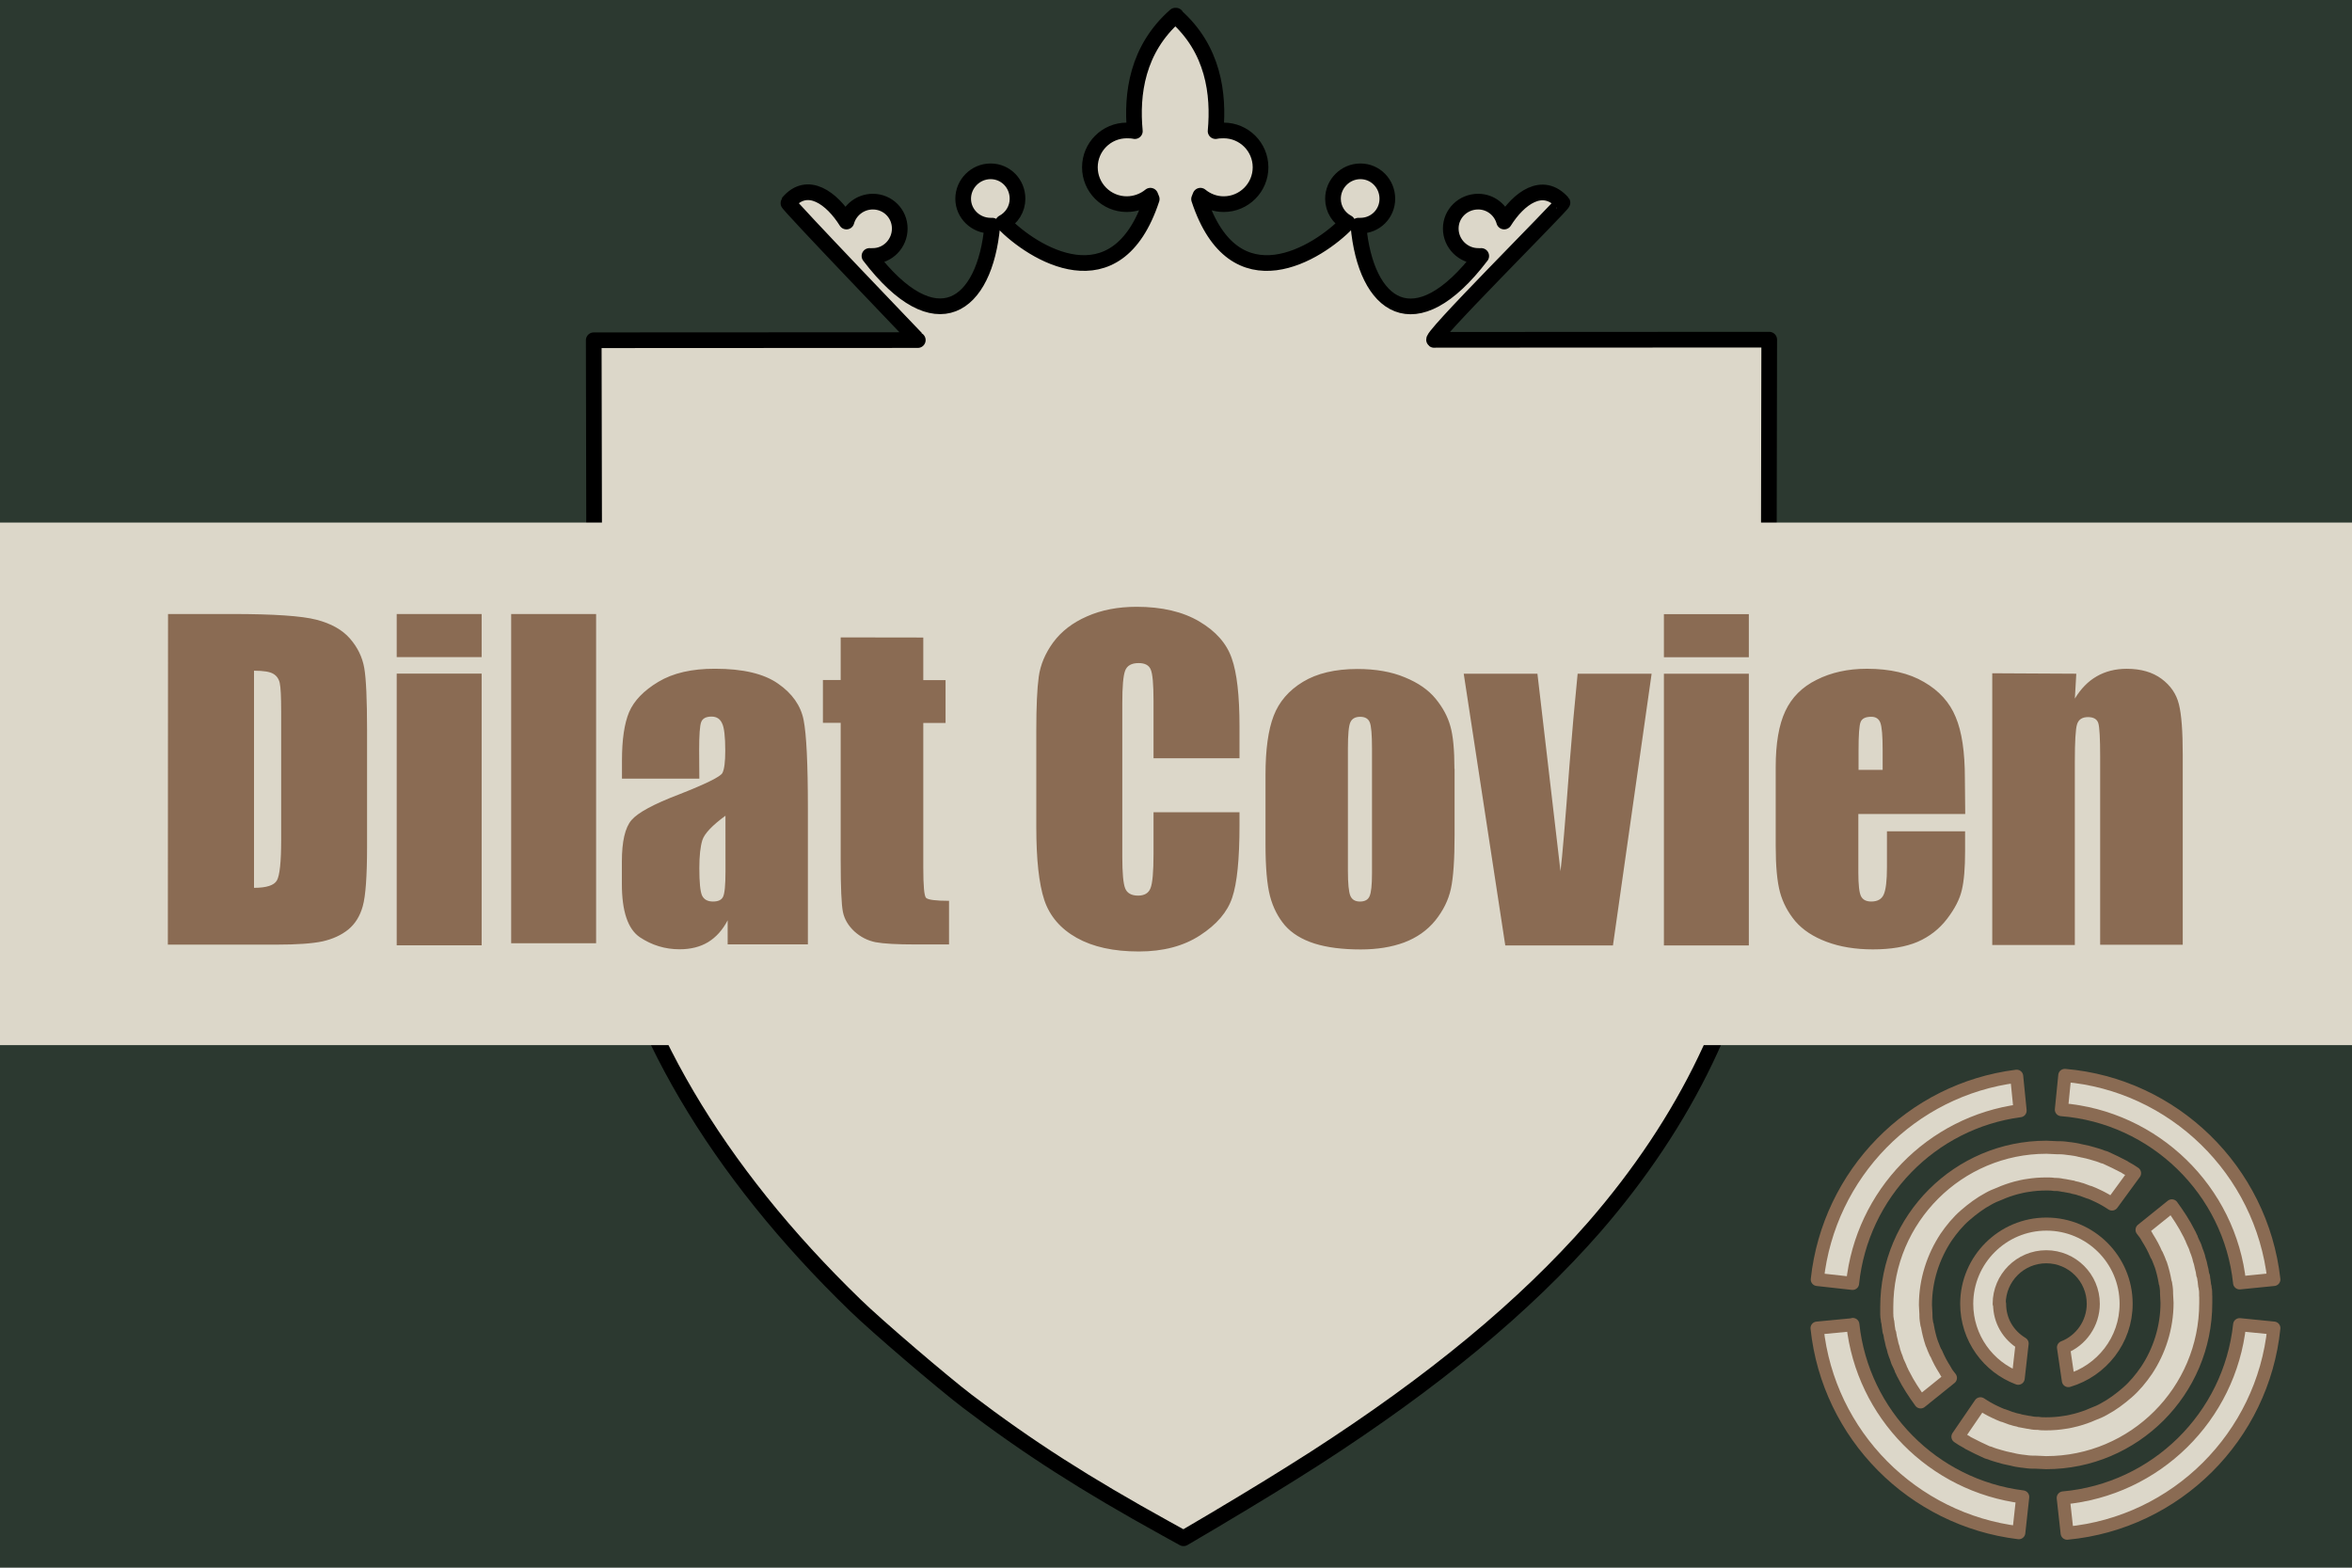
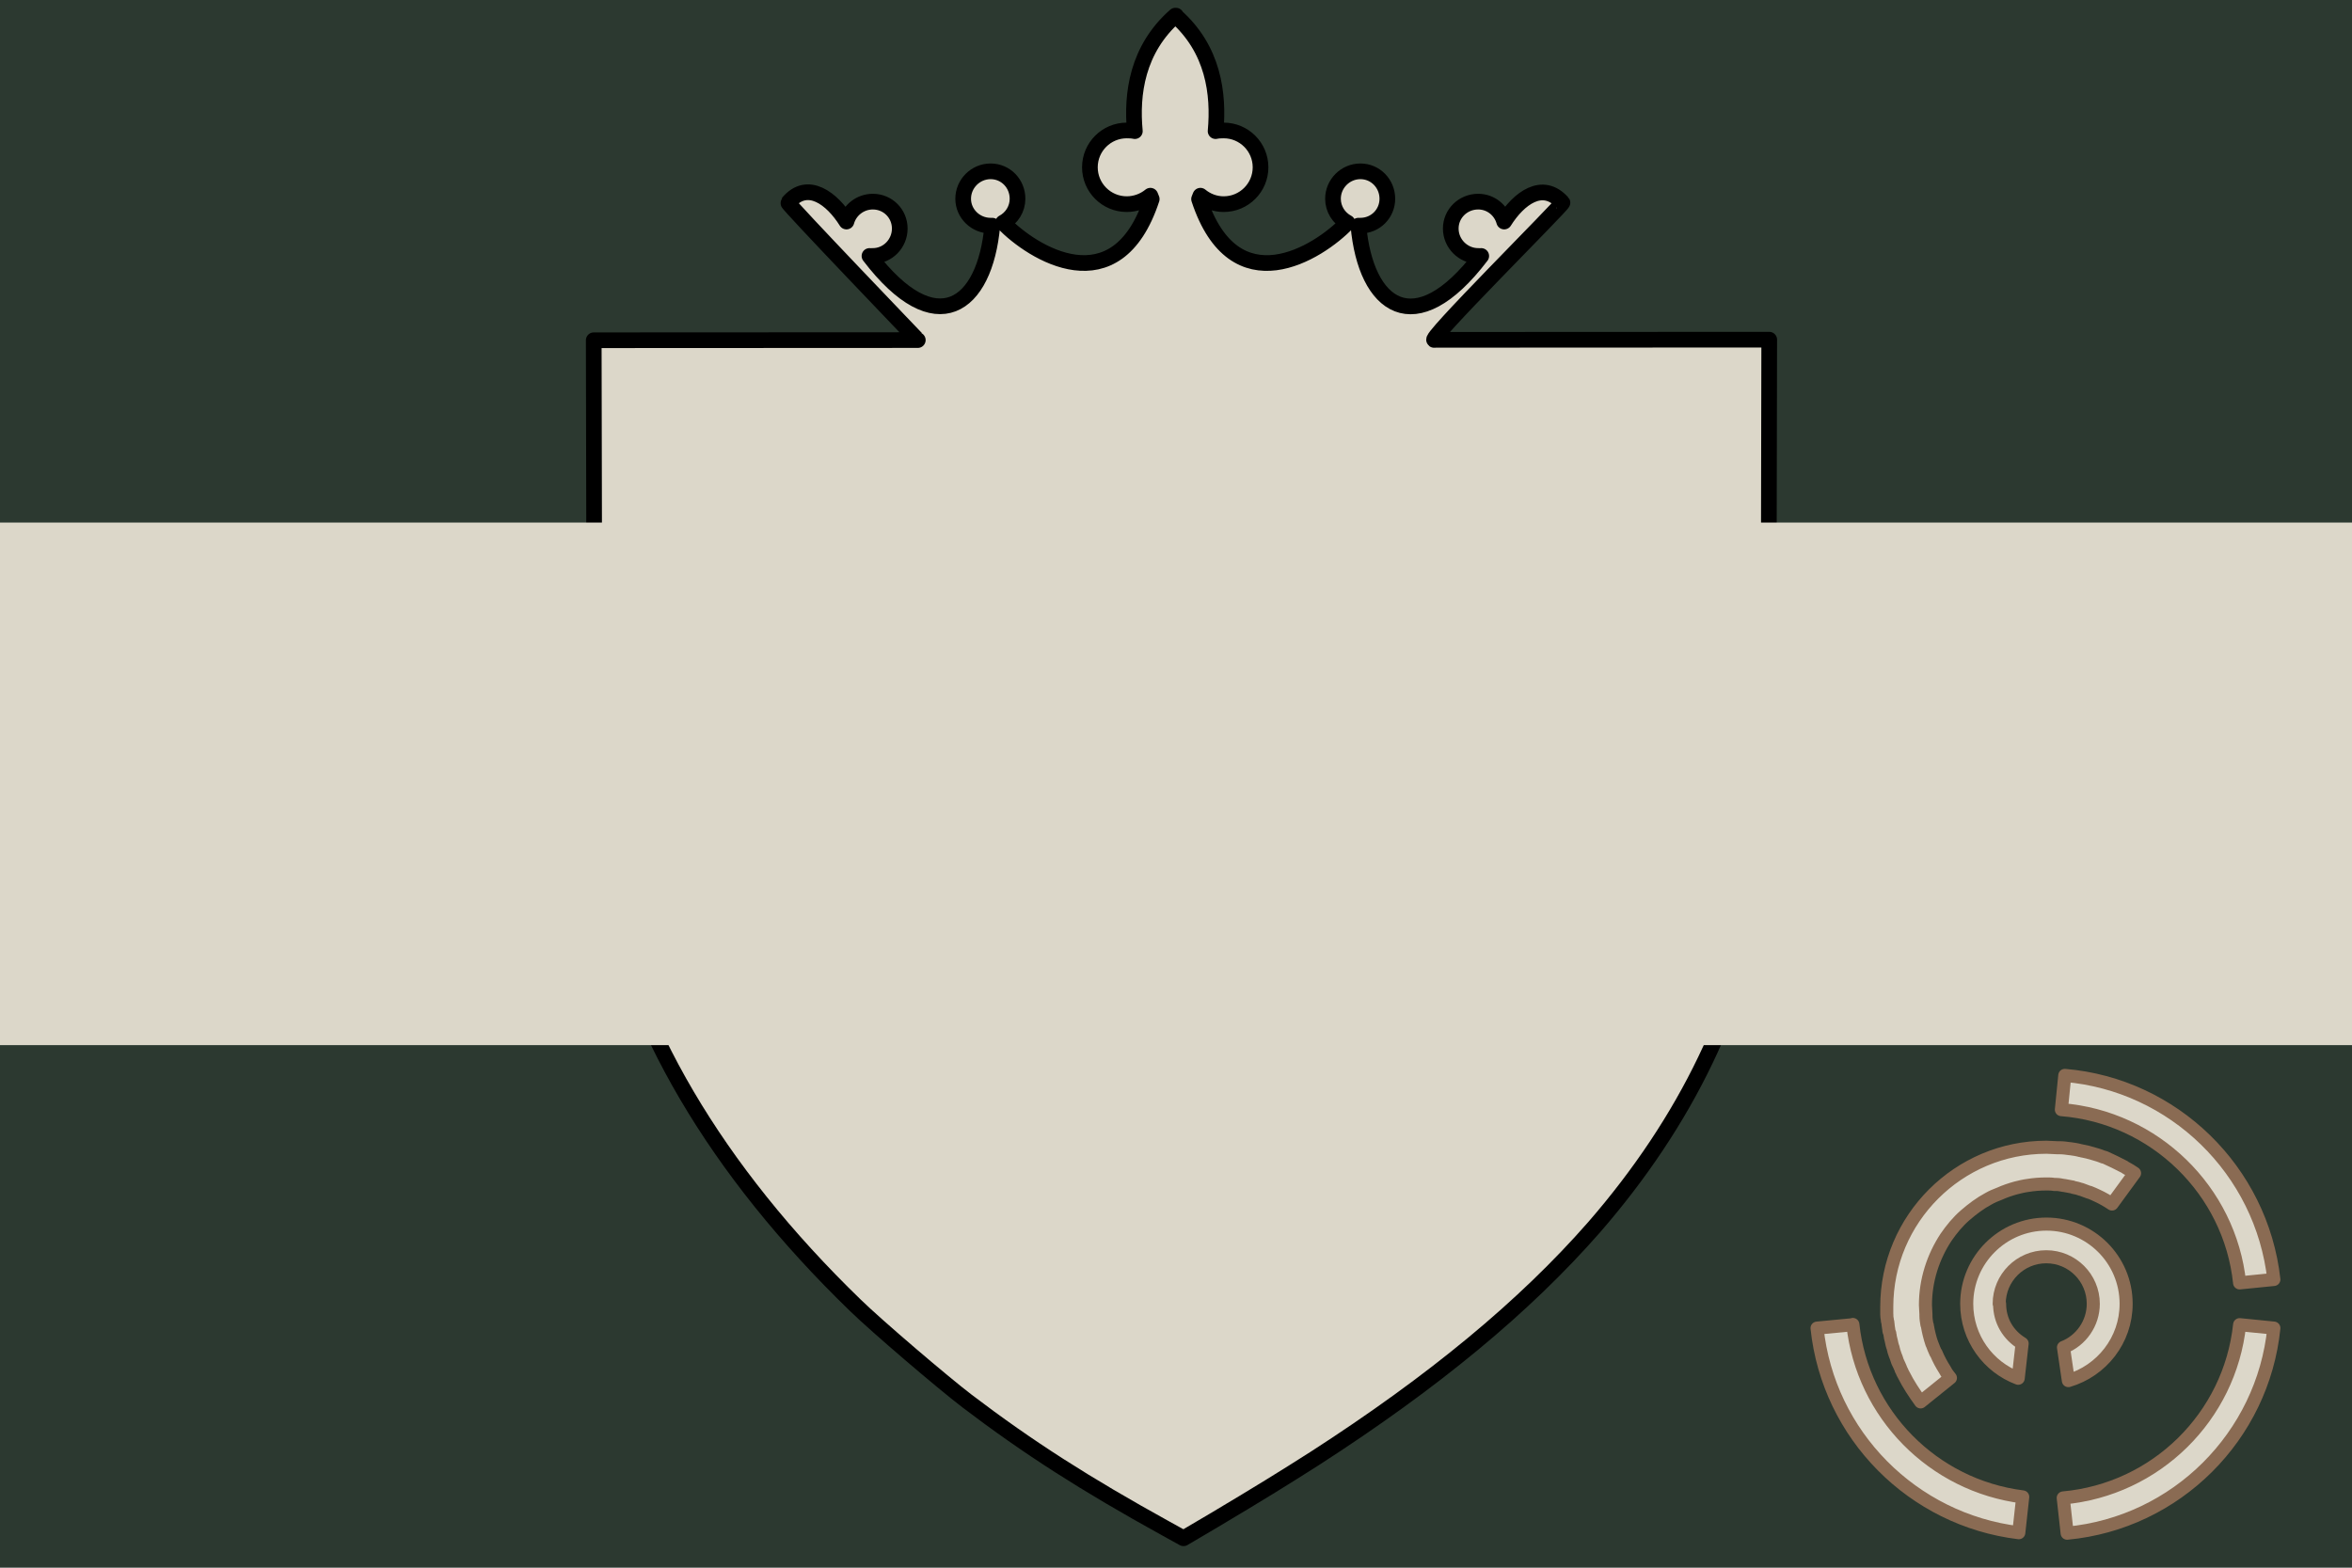
<svg xmlns="http://www.w3.org/2000/svg" width="900" height="600" version="1.1">
  <title>GeoBrol - Drapeau du Dilat Covien - Mondes de Ji (fictif)</title>
  <style>.f{fill:#2c3930;}.s{fill:#8a6b53;}.h,.t{fill:#dcd7c9;}.t{stroke:#8a6b53;stroke-width:5;stroke-linecap:round;stroke-linejoin:round;stroke-miterlimit:4;stroke-opacity:1}</style>
  <path class="f" d="m900 0h-900v600h900v-600z" />
  <g class="h">
    <path d="m677 130-0.212 107c-0.212 84.4-0.106 82.1-2.81 99.6-7.26 47.9-28.6 92.3-63.9 133-26.7 30.5-61.4 59.2-107 88.6-12 7.66-21.8 13.7-38.6 23.7l-11.6 6.84-6.73-3.72c-30.8-17-52.7-31-76.1-48.8-9.27-7.07-34.6-28.7-42.7-36.6-53.5-51.8-86.4-108-96.6-164-3.28-18.1-3.18-14.4-3.34-99.4l-0.212-106 124-0.061c0.341 0.317-50-52.1-49.6-52.6 7.42-8.77 16.8-1.59 22.3 7.23 1.22-4.38 5.3-7.62 10.1-7.62 5.74 0 10.3 4.59 10.3 10.3 0 5.74-4.59 10.5-10.3 10.5-0.396 0-0.906 0.044-1.29 0 25.4 33.3 44.2 19.5 47-11.6-0.246 0.016-0.396 0-0.646 0-5.74 0-10.5-4.59-10.5-10.3 0-5.74 4.71-10.5 10.5-10.5s10.3 4.71 10.3 10.5c0 3.98-2.26 7.42-5.55 9.16 11.2 11.6 43.4 32 56.9-9.04 0 0-0.225-0.563-0.517-1.29-2.43 2-5.65 3.23-9.04 3.23-7.77 0-14.1-6.3-14.1-14.1 0-7.77 6.3-14.1 14.1-14.1 1.05 0 2.12 0.041 3.1 0.258-1.34-14.2 0.845-31.3 15.5-44.2 14.6 12.8 16.7 30 15.4 44.2 0.982-0.216 2.05-0.258 3.1-0.258 7.77 0 14.1 6.3 14.1 14.1 0 7.77-6.3 14.1-14.1 14.1-3.39 0-6.48-1.23-8.91-3.23-0.291 0.728-0.517 1.29-0.517 1.29 13.5 41 45.6 20.7 56.8 9.04-3.29-1.75-5.55-5.18-5.55-9.16 0-5.74 4.71-10.5 10.5-10.5 5.74 0 10.3 4.71 10.3 10.5 0 5.74-4.59 10.3-10.3 10.3-0.248 0-0.53 0.016-0.774 0 2.78 31.1 21.6 45 47 11.6-0.385 0.045-0.765 0-1.16 0-5.74 0-10.5-4.71-10.5-10.5 1e-13 -5.74 4.71-10.3 10.5-10.3 4.77 0 8.72 3.24 9.94 7.62 5.53-8.82 14.7-15.8 22.3-7.23 0.491 0.55-53.9 54.6-48.8 52.5zm-227-124h-1e-3z" stroke="#000" stroke-linecap="round" stroke-linejoin="round" stroke-width="6px" />
    <path d="M0 200h900v200H0z" />
  </g>
  <g class="s">
-     <path d="m64.3 235h24.6q23.8 0 32.2 2.19 8.44 2.19 12.8 7.19t5.47 11.2q1.09 6.09 1.09 24.1v44.3q0 17-1.64 22.8-1.56 5.7-5.55 8.98-3.98 3.2-9.84 4.53-5.86 1.25-17.7 1.25h-41.5zm32.9 21.6v83.2q7.11 0 8.75-2.81 1.64-2.89 1.64-15.5v-49.1q0-8.59-0.547-11t-2.5-3.52q-1.95-1.17-7.34-1.17zm87.1-21.6v16.5h-32.5v-16.5zm0 22.8v104h-32.5v-104zm43.8-22.8v126h-32.5v-126zm39.5 63h-29.6v-6.95q0-12 2.73-18.5 2.81-6.56 11.2-11.6t21.7-5q16 0 24.1 5.7 8.12 5.62 9.77 13.9 1.64 8.2 1.64 33.9v52h-30.7v-9.22q-2.89 5.55-7.5 8.36-4.53 2.73-10.9 2.73-8.28 0-15.2-4.61-6.88-4.69-6.88-20.4v-8.52q0-11.6 3.67-15.9t18.2-9.84q15.5-6.09 16.6-8.2t1.09-8.59q0-8.12-1.25-10.5-1.17-2.5-3.98-2.5-3.2 0-3.98 2.11-0.781 2.03-0.781 10.7zm10 14.2q-7.58 5.55-8.83 9.3-1.17 3.75-1.17 10.8 0 8.05 1.02 10.4 1.09 2.34 4.22 2.34 2.97 0 3.83-1.8 0.938-1.88 0.938-9.69zm75.7-68.2v16.3h8.52v16.4h-8.52v55.5q0 10.2 1.02 11.4 1.09 1.17 8.83 1.17v16.7h-12.7q-10.8 0-15.4-0.859-4.61-0.938-8.12-4.14-3.52-3.28-4.38-7.42-0.859-4.22-0.859-19.7v-52.7h-6.8v-16.4h6.8v-16.3zm121 46.2h-32.9v-22q0-9.61-1.09-12-1.02-2.42-4.61-2.42-4.06 0-5.16 2.89t-1.09 12.5v58.8q0 9.22 1.09 12t4.92 2.81q3.67 0 4.77-2.81 1.17-2.81 1.17-13.2v-15.9h32.9v4.92q0 19.6-2.81 27.8-2.73 8.2-12.3 14.4-9.45 6.17-23.4 6.17-14.5 0-23.8-5.23t-12.4-14.5q-3.05-9.3-3.05-27.9v-37q0-13.7 0.938-20.5 0.938-6.88 5.55-13.2 4.69-6.33 12.9-9.92 8.28-3.67 19-3.67 14.5 0 24 5.62t12.4 14.1q2.97 8.36 2.97 26.1zm82.3 4.06v25.4q0 14-1.41 20.5-1.41 6.48-6.02 12.2-4.61 5.62-11.9 8.36-7.19 2.66-16.6 2.66-10.5 0-17.7-2.27-7.27-2.34-11.3-6.95-3.98-4.69-5.7-11.2-1.72-6.64-1.72-19.8v-26.6q0-14.5 3.12-22.6t11.2-13 20.8-4.92q10.6 0 18.2 3.2 7.66 3.12 11.8 8.2t5.62 10.5q1.56 5.39 1.56 16.4zm-31.6-7.81q0-7.97-0.859-10-0.859-2.11-3.67-2.11t-3.75 2.11q-0.938 2.03-0.938 10v46.8q0 7.34 0.938 9.61 0.938 2.19 3.67 2.19 2.81 0 3.67-2.03 0.938-2.03 0.938-8.75zm107-28.6-14.8 104h-41.2l-15.9-104h28.2l8.83 75.6q1.02-8.28 3.44-40.6 1.41-18 3.12-35zm37.2-22.8v16.5h-32.5v-16.5zm0 22.8v104h-32.5v-104zm82.8 53.7h-40.9v22.4q0 7.03 1.02 9.06t3.91 2.03q3.59 0 4.77-2.66 1.25-2.73 1.25-10.5v-13.7h29.9v7.66q0 9.61-1.25 14.8-1.17 5.16-5.62 11t-11.3 8.83q-6.8 2.89-17.1 2.89-10 0-17.7-2.89t-12-7.89q-4.22-5.08-5.86-11.1-1.64-6.09-1.64-17.7v-30.2q0-13.6 3.67-21.4 3.67-7.89 12-12 8.36-4.22 19.2-4.22 13.3 0 21.9 5.08 8.67 5 12.1 13.4 3.52 8.28 3.52 23.4zm-31.6-16.9v-7.58q0-8.05-0.859-10.4t-3.52-2.34q-3.28 0-4.06 2.03-0.781 1.95-0.781 10.7v7.58zm74.1-36.8-0.547 9.53q3.44-5.7 8.36-8.52 5-2.89 11.5-2.89 8.12 0 13.3 3.83t6.64 9.69q1.48 5.78 1.48 19.4v72.7h-31.6v-71.8q0-10.7-0.703-13t-3.91-2.34q-3.36 0-4.22 2.73-0.859 2.66-0.859 14.4v70.1h-31.6v-104z" aria-label="Dilat Covien" />
-   </g>
+     </g>
  <g class="t">
    <path d="m765 499c0-9.93 8.06-18 18-18 9.93 0 18 8.06 18 18 0 7.49-4.68 14.1-11.4 16.7l1.87 12.7c12.7-3.75 22.1-15.4 22.1-29.4 0-16.9-13.7-30.5-30.5-30.5s-30.5 13.7-30.5 30.5c0 13.1 8.24 24.2 19.7 28.5l1.5-13.3c-5.25-3.18-8.62-8.62-8.62-15.2z" />
    <path d="m722 503c0 0.562 0 1.31 0.188 1.87 0 0.375 0 0.749 0.187 1.12 0 0.562 0.188 1.12 0.188 1.69 0 0.374 0.187 0.749 0.187 1.12 0 0.562 0.187 1.12 0.375 1.5 0 0.374 0.187 0.749 0.187 1.31 0.187 0.562 0.187 0.937 0.375 1.5 0.187 0.937 0.374 1.87 0.749 2.81 0 0.374 0.188 0.562 0.188 0.936 0.187 0.563 0.374 1.12 0.562 1.69 0.187 0.374 0.187 0.562 0.374 0.937 0.188 0.562 0.375 1.12 0.562 1.69 0.188 0.187 0.188 0.562 0.375 0.749 0.188 0.562 0.562 1.12 0.75 1.69 0 0.187 0.187 0.374 0.187 0.562 0.375 0.562 0.562 1.31 0.937 1.87 1.87 3.75 4.12 7.12 6.56 10.5l11.4-9.18c-0.749-0.937-1.5-1.87-2.06-3-1.31-2.06-2.44-4.12-3.37-6.37 0 0 0-0.188-0.187-0.188-0.562-1.12-0.937-2.25-1.31-3.18 0-0.187 0-0.187-0.187-0.375-0.749-2.25-1.31-4.5-1.69-6.74 0-0.187 0-0.375-0.188-0.562-0.187-1.12-0.374-2.25-0.374-3.37v-0.562c0-1.12-0.188-2.44-0.188-3.56 0-9.56 3-18.5 7.87-25.9 2.06-3 4.5-6 7.31-8.43 2.81-2.44 5.81-4.68 8.99-6.37 1.31-0.75 2.62-1.31 4.12-1.87 2.06-0.937 4.31-1.69 6.37-2.25 1.5-0.375 3-0.75 4.5-0.937 2.25-0.375 4.68-0.562 7.12-0.562 1.12 0 2.06 0 3 0.187h0.749c0.937 0 1.87 0.188 2.81 0.375h0.187c0.937 0.187 2.06 0.375 3 0.562 0.187 0 0.375 0 0.562 0.188 0.937 0.187 1.87 0.374 2.81 0.749h0.188c0.937 0.375 2.06 0.749 3 1.12h0.187c0.937 0.375 1.87 0.75 3 1.31 2.06 0.937 3.94 2.06 5.62 3.18l8.62-11.8c-1.12-0.75-2.25-1.5-3.37-2.06-0.187-0.188-0.375-0.188-0.562-0.375-2.44-1.31-4.87-2.44-7.31-3.56-0.188 0-0.375-0.187-0.75-0.187-1.31-0.562-2.62-0.937-3.93-1.31-1.31-0.374-2.62-0.749-3.75-0.937-0.374 0-0.562-0.187-0.937-0.187-1.31-0.375-2.62-0.562-3.93-0.749h-0.188c-1.31-0.188-2.62-0.375-3.93-0.375h-0.937c-1.31 0-2.81-0.188-4.12-0.188-33.7 0-61.1 27.4-61.1 61.1v3-0.188z" />
-     <path d="m844 496v-0.937c0-0.562 0-1.31-0.188-1.87 0-0.375 0-0.75-0.187-1.12 0-0.562-0.187-1.12-0.187-1.69 0-0.375-0.188-0.749-0.188-1.12 0-0.562-0.187-1.12-0.374-1.5 0-0.375-0.188-0.749-0.188-1.31-0.187-0.562-0.187-0.936-0.374-1.5-0.188-0.937-0.375-1.87-0.75-2.81 0-0.375-0.187-0.562-0.187-0.937-0.188-0.562-0.375-1.12-0.562-1.69-0.188-0.375-0.188-0.562-0.375-0.937-0.188-0.562-0.375-1.12-0.562-1.69-0.188-0.188-0.188-0.562-0.375-0.75-0.187-0.562-0.562-1.12-0.749-1.69 0-0.187-0.188-0.375-0.188-0.562-0.375-0.562-0.562-1.31-0.937-1.87-1.87-3.75-4.12-7.12-6.56-10.5l-11.4 9.18c0.75 0.937 1.5 1.87 2.06 3 1.31 2.06 2.44 4.12 3.37 6.37 0 0 0 0.187 0.187 0.187 0.562 1.12 0.937 2.25 1.31 3.19 0 0.187 0 0.187 0.187 0.374 0.75 2.25 1.31 4.5 1.69 6.75 0 0.187 0 0.374 0.188 0.562 0.187 1.12 0.375 2.25 0.375 3.37v0.562c0 1.12 0.187 2.44 0.187 3.56 0 9.56-3 18.6-7.87 25.9-2.06 3-4.5 6-7.31 8.43-2.81 2.44-5.81 4.68-8.99 6.37-1.31 0.749-2.62 1.31-4.12 1.87-2.06 0.937-4.31 1.69-6.37 2.25-1.5 0.375-3 0.749-4.5 0.937-2.25 0.374-4.68 0.562-7.12 0.562-1.12 0-2.06 0-3-0.188h-0.75c-0.937 0-1.87-0.187-2.81-0.374h-0.188c-0.937-0.188-2.06-0.375-3-0.562-0.187 0-0.374 0-0.562-0.188-0.937-0.187-1.87-0.375-2.81-0.749h-0.188c-0.936-0.375-2.06-0.75-3-1.12h-0.188c-0.937-0.375-1.87-0.75-3-1.31-2.06-0.937-3.93-2.06-5.62-3.18l-8.62 12.6c1.12 0.75 2.25 1.5 3.37 2.06 0.187 0.188 0.375 0.188 0.562 0.375 2.44 1.31 4.87 2.44 7.31 3.56 0.188 0 0.375 0.187 0.75 0.187 1.31 0.562 2.62 0.937 3.94 1.31 1.31 0.375 2.62 0.749 3.75 0.937 0.375 0 0.562 0.187 0.937 0.187 1.31 0.375 2.62 0.562 3.93 0.75h0.188c1.31 0.187 2.62 0.374 3.94 0.374h0.936c1.31 0 2.81 0.188 4.12 0.188 33.7 0 61.1-27.4 61.1-61.1v-2.62z" />
    <path d="m857 491 13.1-1.31c-4.68-41.8-38.4-74.6-80-78.1l-1.31 13.1c35.6 2.81 64.5 30.9 68.2 66.3z" />
-     <path d="m773 425-1.31-13.1c-40.3 5.06-71.9 37.3-76.3 77.8l13.5 1.5c3.56-34.3 30.2-61.6 64.1-66.1z" />
    <path d="m857 507c-3.75 35.2-32 63.1-67.5 66.3l1.5 13.5c41.8-3.94 74.9-37.1 79.1-78.5l-13.1-1.31z" />
    <path d="m709 507-13.7 1.31c4.31 41 36.7 73.4 77.2 78.3l1.5-13.7c-34.3-4.31-61.3-31.7-65-66z" />
  </g>
</svg>